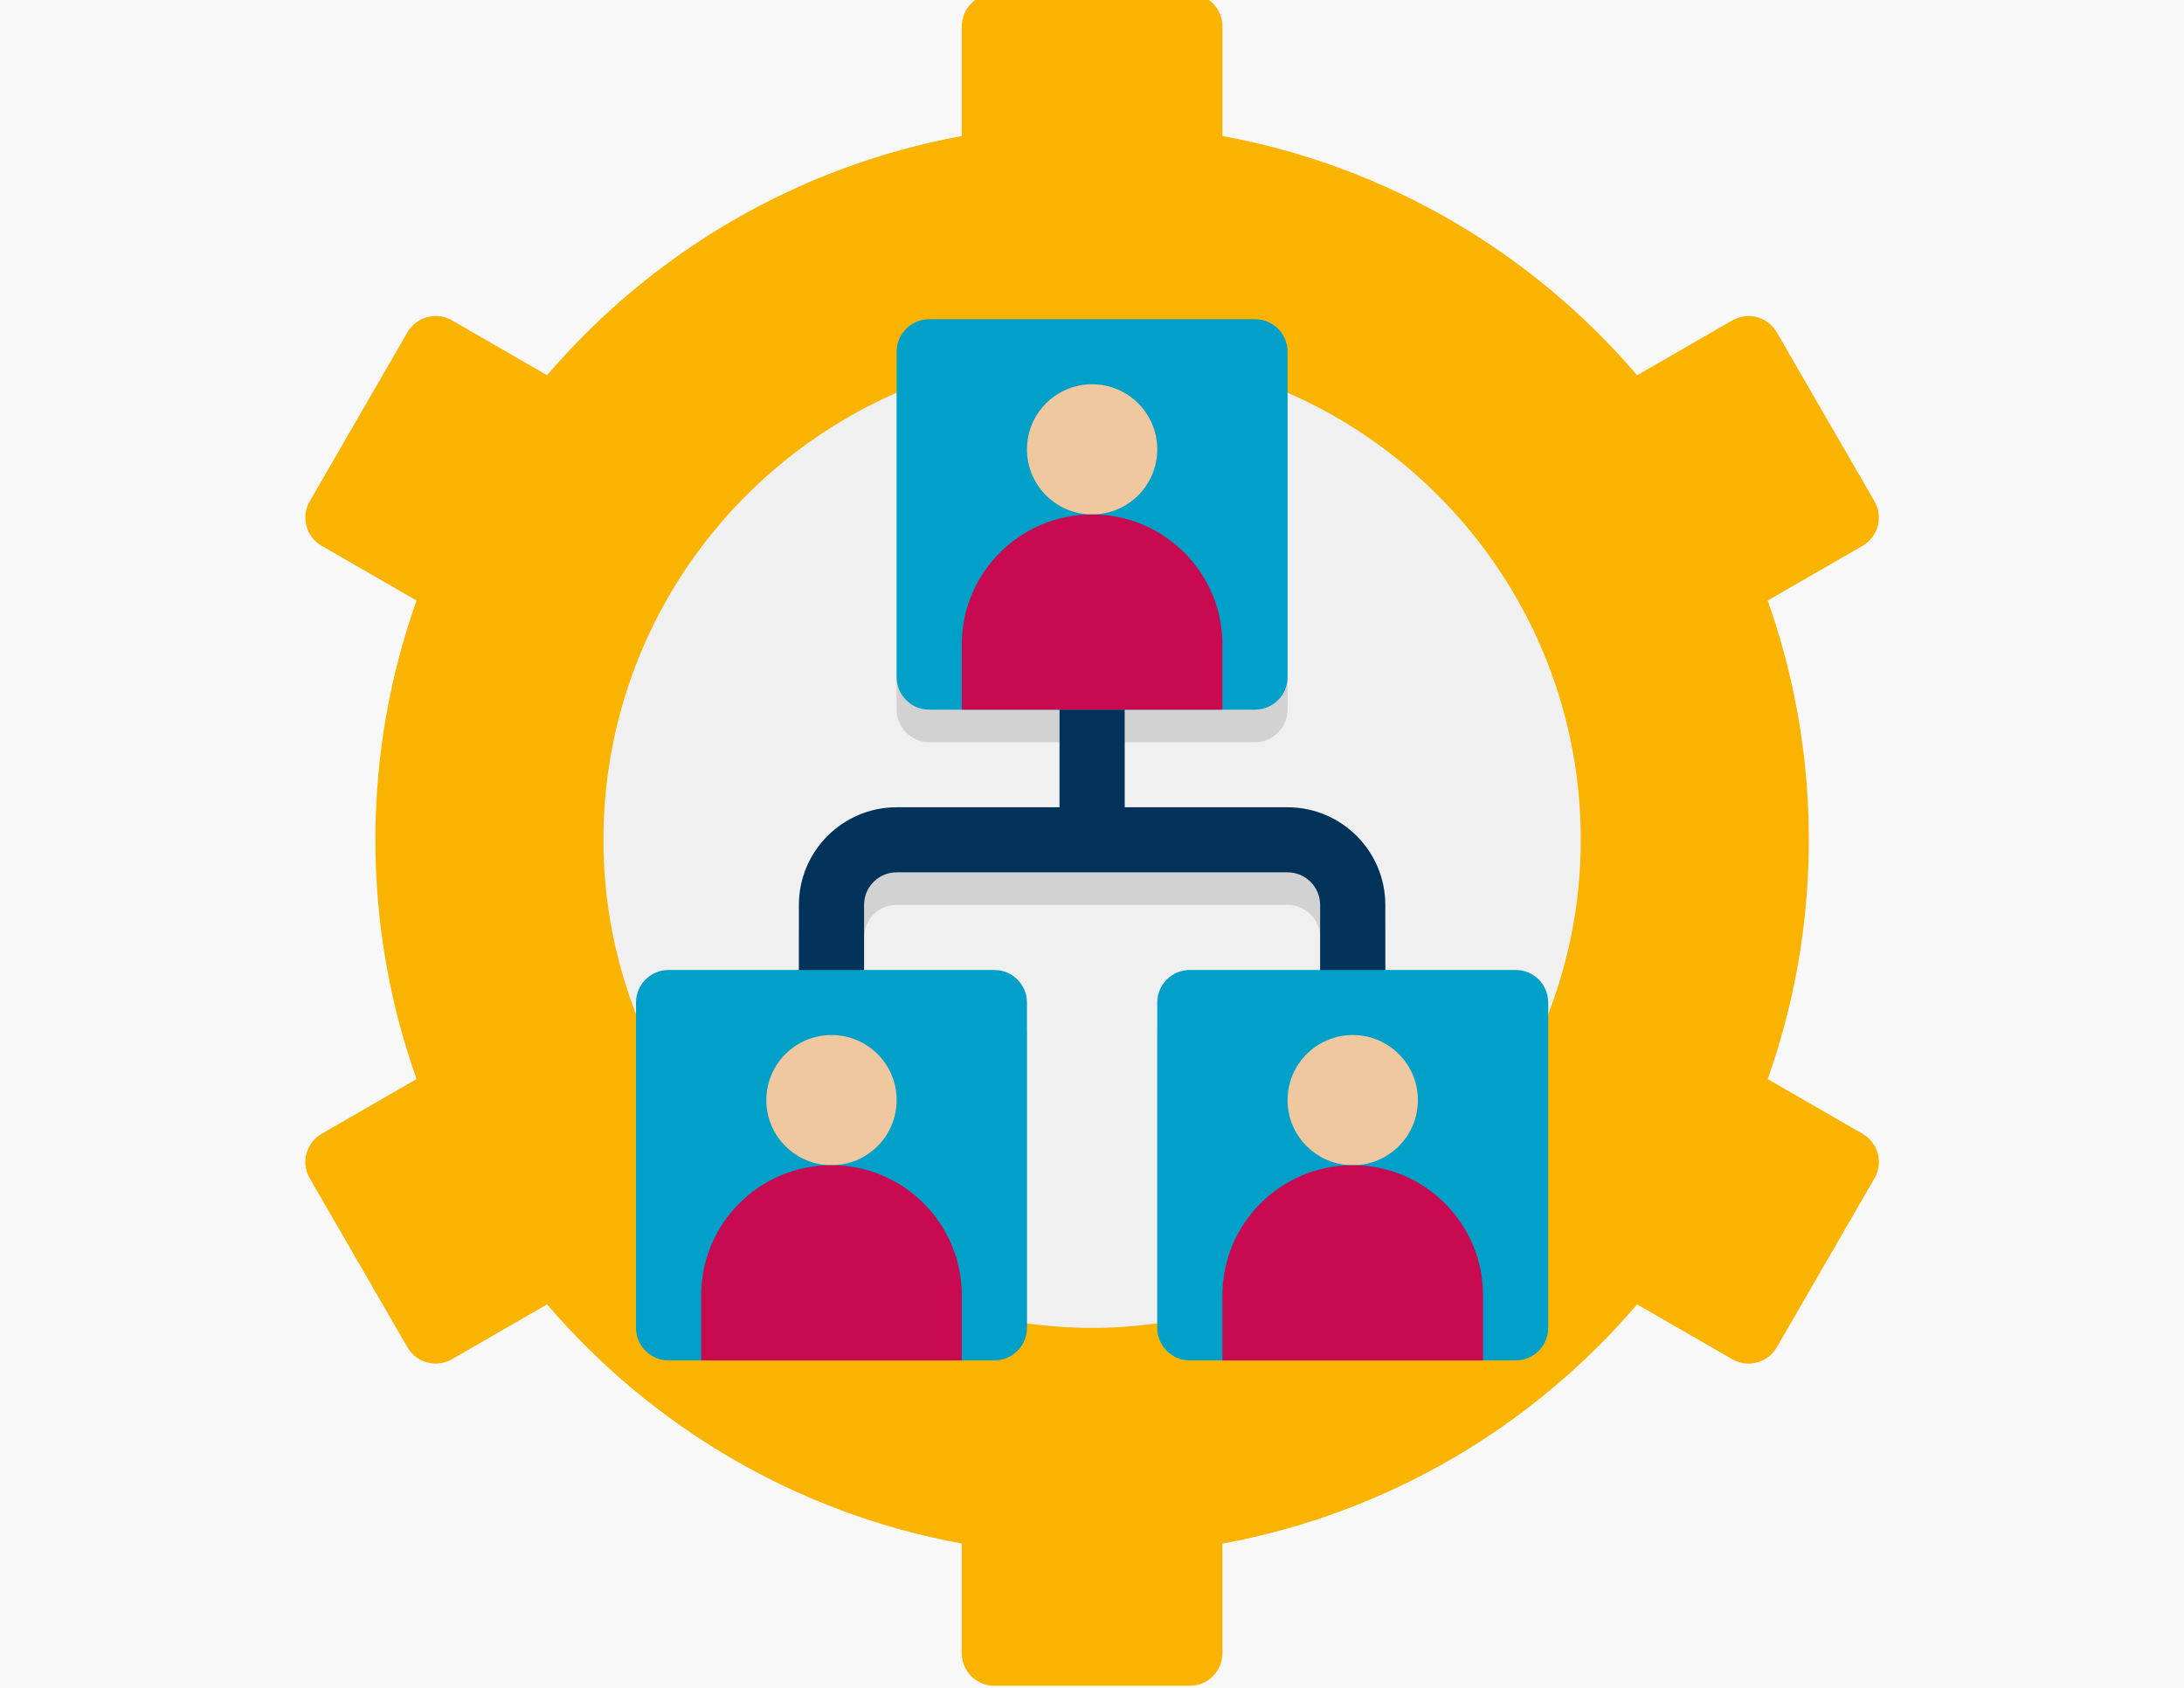
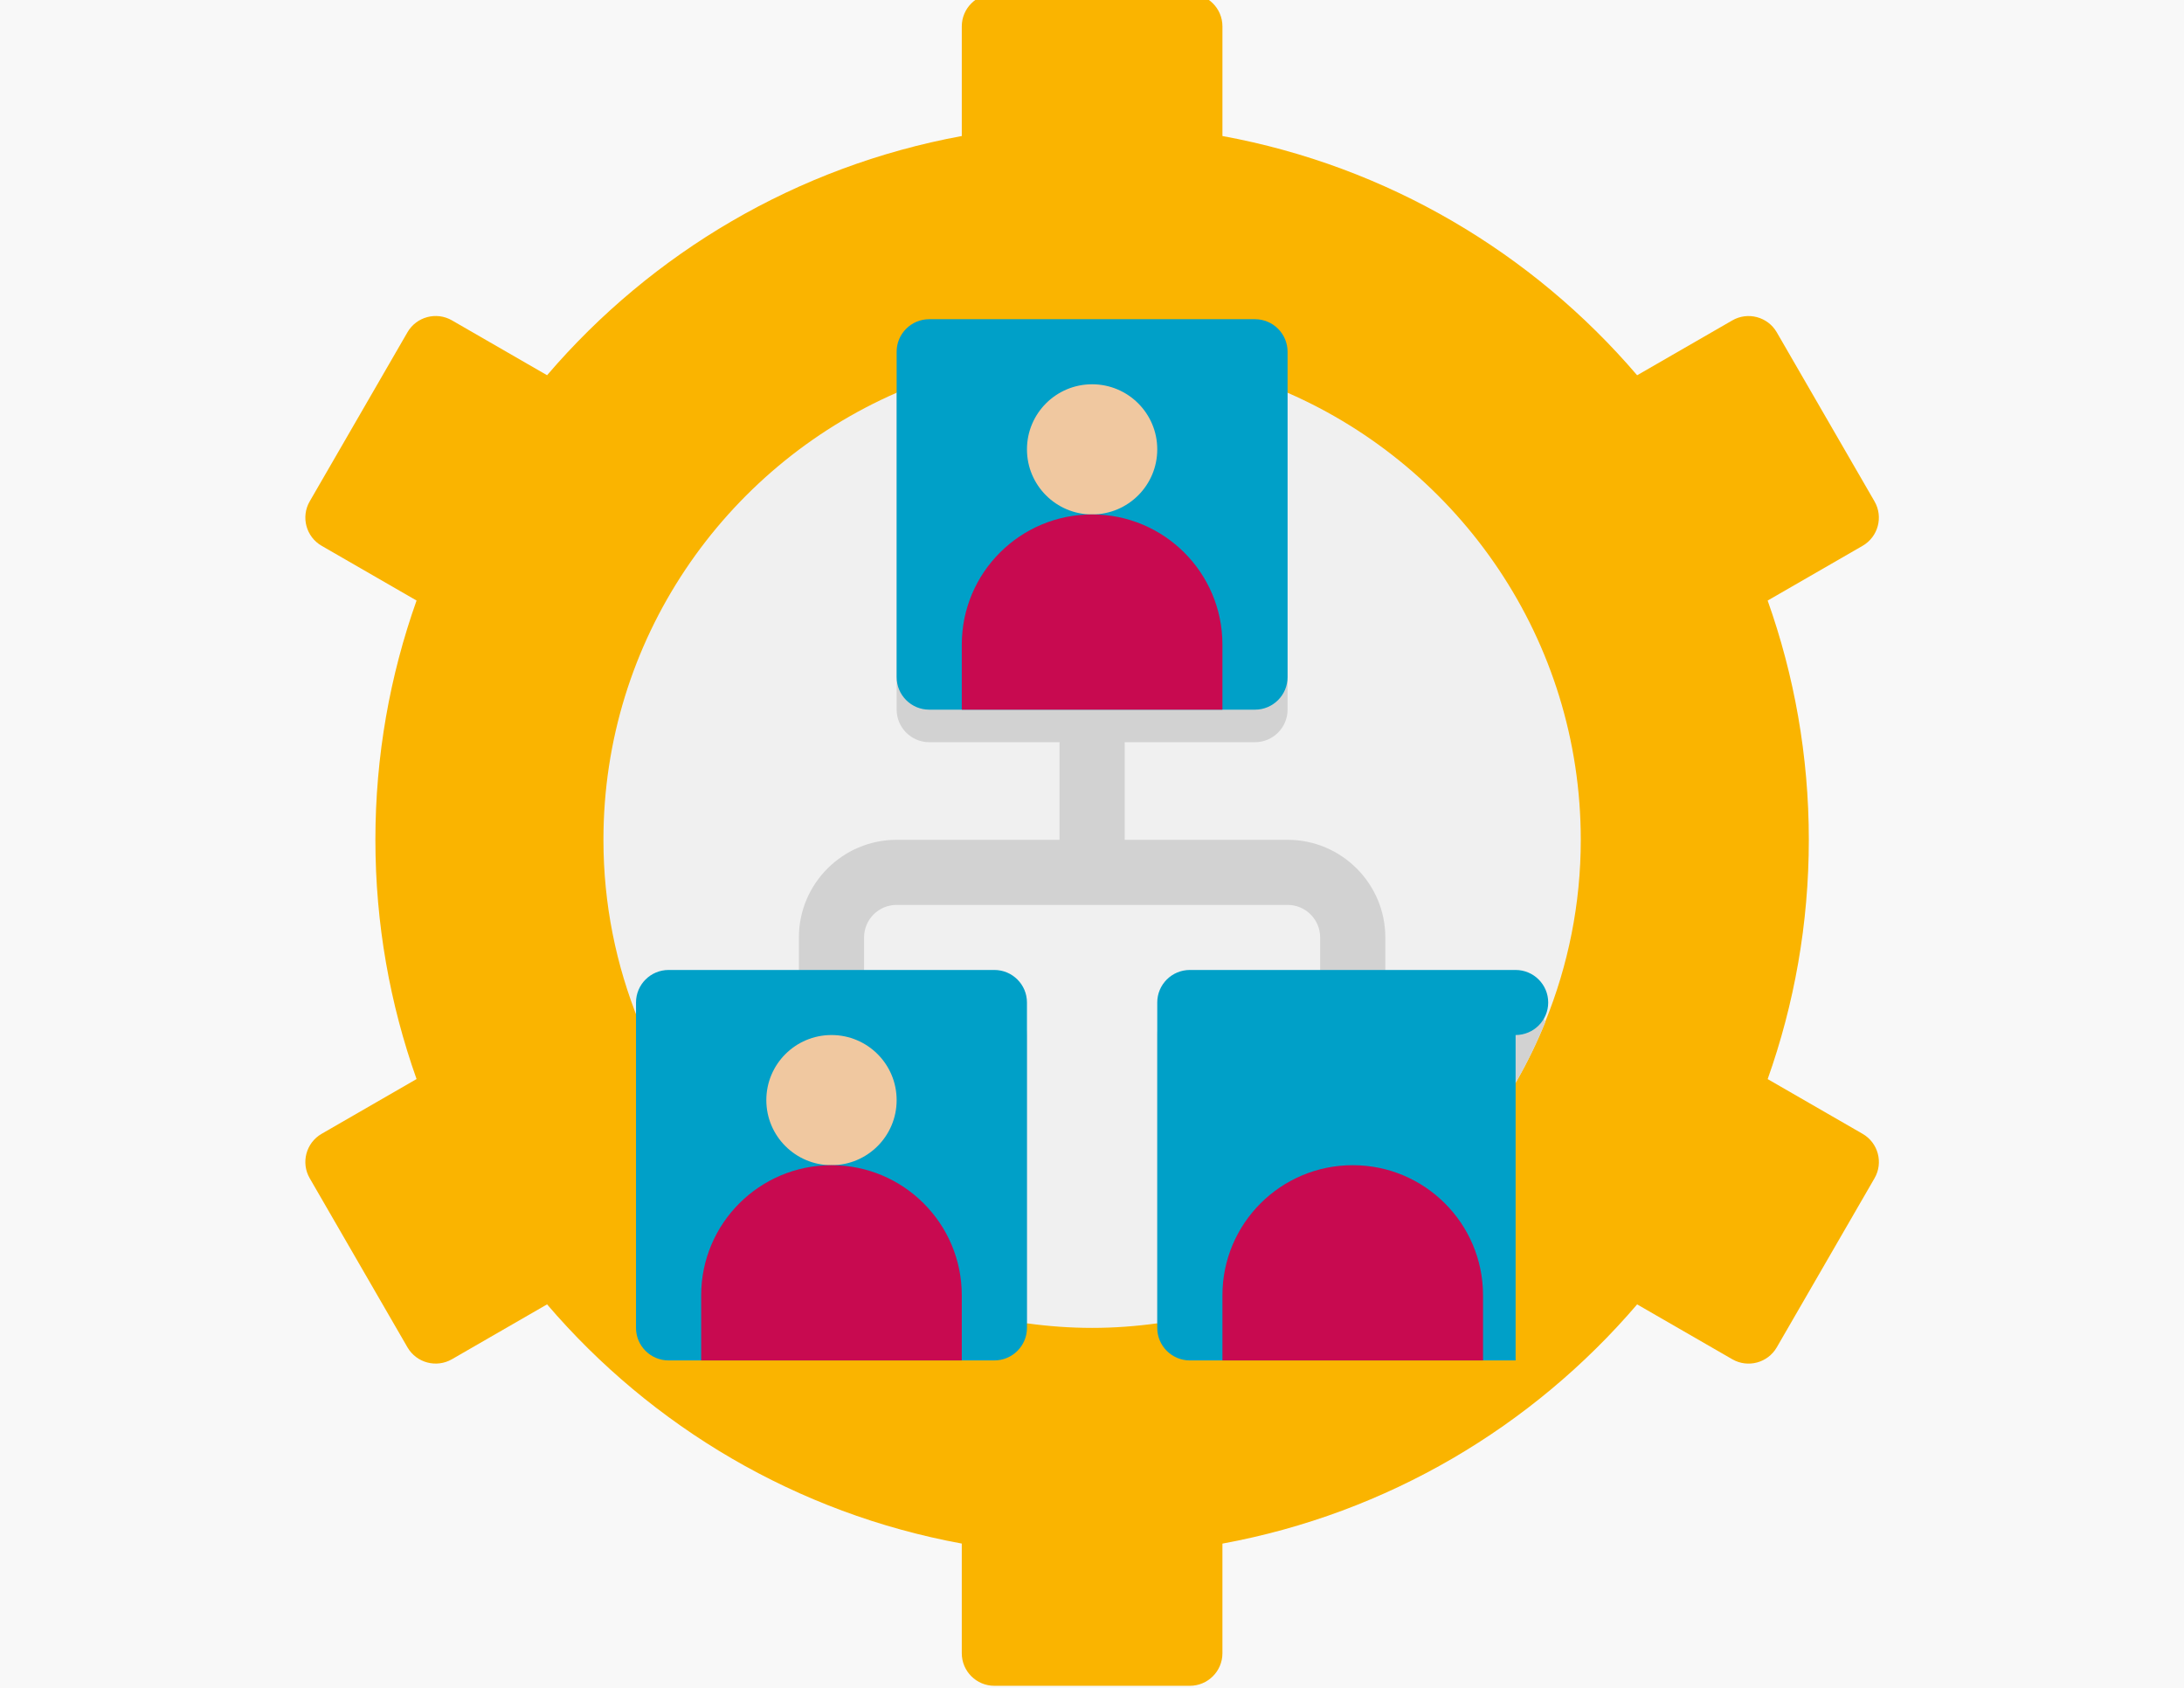
<svg xmlns="http://www.w3.org/2000/svg" width="528" viewBox="0 0 396 306" height="408">
  <defs>
    <clipPath id="id1">
      <path d="M55 0H341V305.629H55zm0 0" clip-rule="nonzero" />
    </clipPath>
  </defs>
  <rect x="-39.6" width="475.2" fill="#fff" y="-30.6" height="367.2" fill-opacity="1" />
  <rect x="-39.6" width="475.2" fill="#f8f8f8" y="-30.6" height="367.2" fill-opacity="1" />
-   <rect x="-39.6" width="475.2" fill="#fff" y="-30.6" height="367.2" fill-opacity="1" />
  <rect x="-39.6" width="475.2" fill="#f8f8f8" y="-30.6" height="367.2" fill-opacity="1" />
  <g clip-path="url(#id1)">
    <path fill="#fab400" d="M337.727 205.559l-17.215-9.922C325.328 182.062 327.973 167.473 327.973 152.254S325.328 122.445 320.508 108.879l17.211-9.922C340.543 97.328 341.512 93.719 339.883 90.898L322.16 60.246C320.531 57.43 316.914 56.461 314.094 58.09l-17.25 9.945c-18.973-22.188-45.281-37.891-75.195-43.375V4.777c0-3.254-2.648-5.898-5.906-5.898H180.297c-3.258.0-5.906 2.645-5.906 5.898V24.66c-29.91 5.492-56.223 21.195-75.195 43.367L81.949 58.082C79.125 56.453 75.508 57.422 73.879 60.242L56.156 90.895C54.527 93.715 55.496 97.324 58.32 98.953L75.531 108.875c-4.82 13.57-7.465 28.16-7.465 43.379s2.645 29.809 7.465 43.375l-17.211 9.926c-2.824 1.625-3.793 5.238-2.164 8.055l17.723 30.652c1.629 2.82 5.246 3.789 8.07 2.16l17.246-9.945c18.973 22.18 45.289 37.883 75.195 43.367v19.887C174.391 302.988 177.039 305.629 180.297 305.629h35.445c3.258.0 5.906-2.641 5.906-5.898V279.852c29.914-5.492 56.223-21.195 75.195-43.371l17.25 9.945C316.914 248.055 320.531 247.09 322.16 244.27l17.723-30.652C341.52 210.797 340.551 207.188 337.727 205.559zm0 0" fill-opacity="1" fill-rule="nonzero" />
  </g>
  <path fill="#f0f0f0" d="M286.625 152.254c0 11.68-2.305 22.77-6.438 32.977V185.289c-11.699 28.965-38.34 50.379-70.355 54.625-3.84.531-7.797.828-11.812.828S190.047 240.445 186.207 239.914c-32.016-4.246-58.656-25.66-70.352-54.625V185.23c-4.137-10.207-6.441-21.297-6.441-32.977.0-36.219 21.914-67.426 53.164-81.051 10.867-4.777 22.801-7.434 35.441-7.434s24.574 2.656 35.441 7.434c31.25 13.625 53.164 44.832 53.164 81.051zm0 0" fill-opacity="1" fill-rule="nonzero" />
  <path fill="#d2d2d2" d="M274.809 181.75h-23.625V169.953c0-9.758-7.953-17.699-17.723-17.699H203.926V134.559h23.629c3.25.0 5.906-2.656 5.906-5.898V71.203c-10.867-4.777-22.801-7.434-35.441-7.434s-24.574 2.656-35.441 7.434v57.457c0 3.242 2.656 5.898 5.906 5.898h23.629v17.695H162.578c-9.77.0-17.723 7.941-17.723 17.699V181.75h-23.625c-2.363.0-4.434 1.414-5.375 3.48V185.289c11.695 28.965 38.336 50.379 70.352 54.625V187.648c0-3.242-2.66-5.898-5.91-5.898h-23.625V169.953c0-3.258 2.645-5.898 5.906-5.898h70.883c3.262.0 5.906 2.641 5.906 5.898V181.75h-23.625c-3.25.0-5.91 2.656-5.91 5.898v52.266c32.016-4.246 58.656-25.66 70.355-54.625V185.23C279.242 183.164 277.172 181.75 274.809 181.75zm0 0" fill-opacity="1" fill-rule="nonzero" />
-   <path fill="#00325a" d="M233.461 146.355H203.926V116.859h-11.812v29.496H162.578c-9.77.0-17.723 7.941-17.723 17.699v23.594h11.816v-23.594c0-3.258 2.645-5.902 5.906-5.902h70.883c3.262.0 5.906 2.645 5.906 5.902v23.594h11.816v-23.594c0-9.758-7.953-17.699-17.723-17.699zm0 0" fill-opacity="1" fill-rule="nonzero" />
  <path fill="#00a0c8" d="M180.297 246.641H121.23c-3.262.0-5.91-2.645-5.91-5.898V181.75c0-3.258 2.648-5.898 5.91-5.898h59.066c3.262.0 5.91 2.641 5.91 5.898v58.992c0 3.254-2.648 5.898-5.91 5.898zm0 0" fill-opacity="1" fill-rule="nonzero" />
  <path fill="#f0c8a0" d="M150.766 211.246c-6.527.0-11.816-5.281-11.816-11.797.0-6.52 5.289-11.801 11.816-11.801s11.812 5.281 11.812 11.801c0 6.516-5.285 11.797-11.812 11.797zm0 0" fill-opacity="1" fill-rule="nonzero" />
  <path fill="#c80a50" d="M174.391 246.641H127.137V234.84c0-13.027 10.578-23.594 23.629-23.594 13.047.0 23.625 10.566 23.625 23.594zm0 0" fill-opacity="1" fill-rule="nonzero" />
  <path fill="#00a0c8" d="M227.555 128.66H168.484c-3.262.0-5.906-2.645-5.906-5.898V63.77c0-3.258 2.645-5.898 5.906-5.898h59.07c3.262.0 5.906 2.641 5.906 5.898v58.992c0 3.254-2.645 5.898-5.906 5.898zm0 0" fill-opacity="1" fill-rule="nonzero" />
  <path fill="#f0c8a0" d="M198.02 93.266c-6.527.0-11.812-5.281-11.812-11.801.0-6.516 5.285-11.797 11.812-11.797 6.527.0 11.812 5.281 11.812 11.797.0 6.52-5.285 11.801-11.812 11.801zm0 0" fill-opacity="1" fill-rule="nonzero" />
  <path fill="#c80a50" d="M221.648 128.66H174.391V116.859c0-13.031 10.582-23.594 23.629-23.594s23.629 10.562 23.629 23.594zm0 0" fill-opacity="1" fill-rule="nonzero" />
-   <path fill="#00a0c8" d="M274.809 246.641H215.742c-3.262.0-5.91-2.645-5.91-5.898V181.75c0-3.258 2.648-5.898 5.91-5.898h59.066C278.07 175.852 280.719 178.492 280.719 181.75v58.992c0 3.254-2.648 5.898-5.91 5.898zm0 0" fill-opacity="1" fill-rule="nonzero" />
-   <path fill="#f0c8a0" d="M245.277 211.246c-6.527.0-11.816-5.281-11.816-11.797.0-6.52 5.289-11.801 11.816-11.801s11.812 5.281 11.812 11.801c0 6.516-5.285 11.797-11.812 11.797zm0 0" fill-opacity="1" fill-rule="nonzero" />
+   <path fill="#00a0c8" d="M274.809 246.641H215.742c-3.262.0-5.91-2.645-5.91-5.898V181.75c0-3.258 2.648-5.898 5.91-5.898h59.066C278.07 175.852 280.719 178.492 280.719 181.75c0 3.254-2.648 5.898-5.91 5.898zm0 0" fill-opacity="1" fill-rule="nonzero" />
  <path fill="#c80a50" d="M268.902 246.641H221.648V234.84c0-13.027 10.578-23.594 23.629-23.594 13.047.0 23.625 10.566 23.625 23.594zm0 0" fill-opacity="1" fill-rule="nonzero" />
</svg>